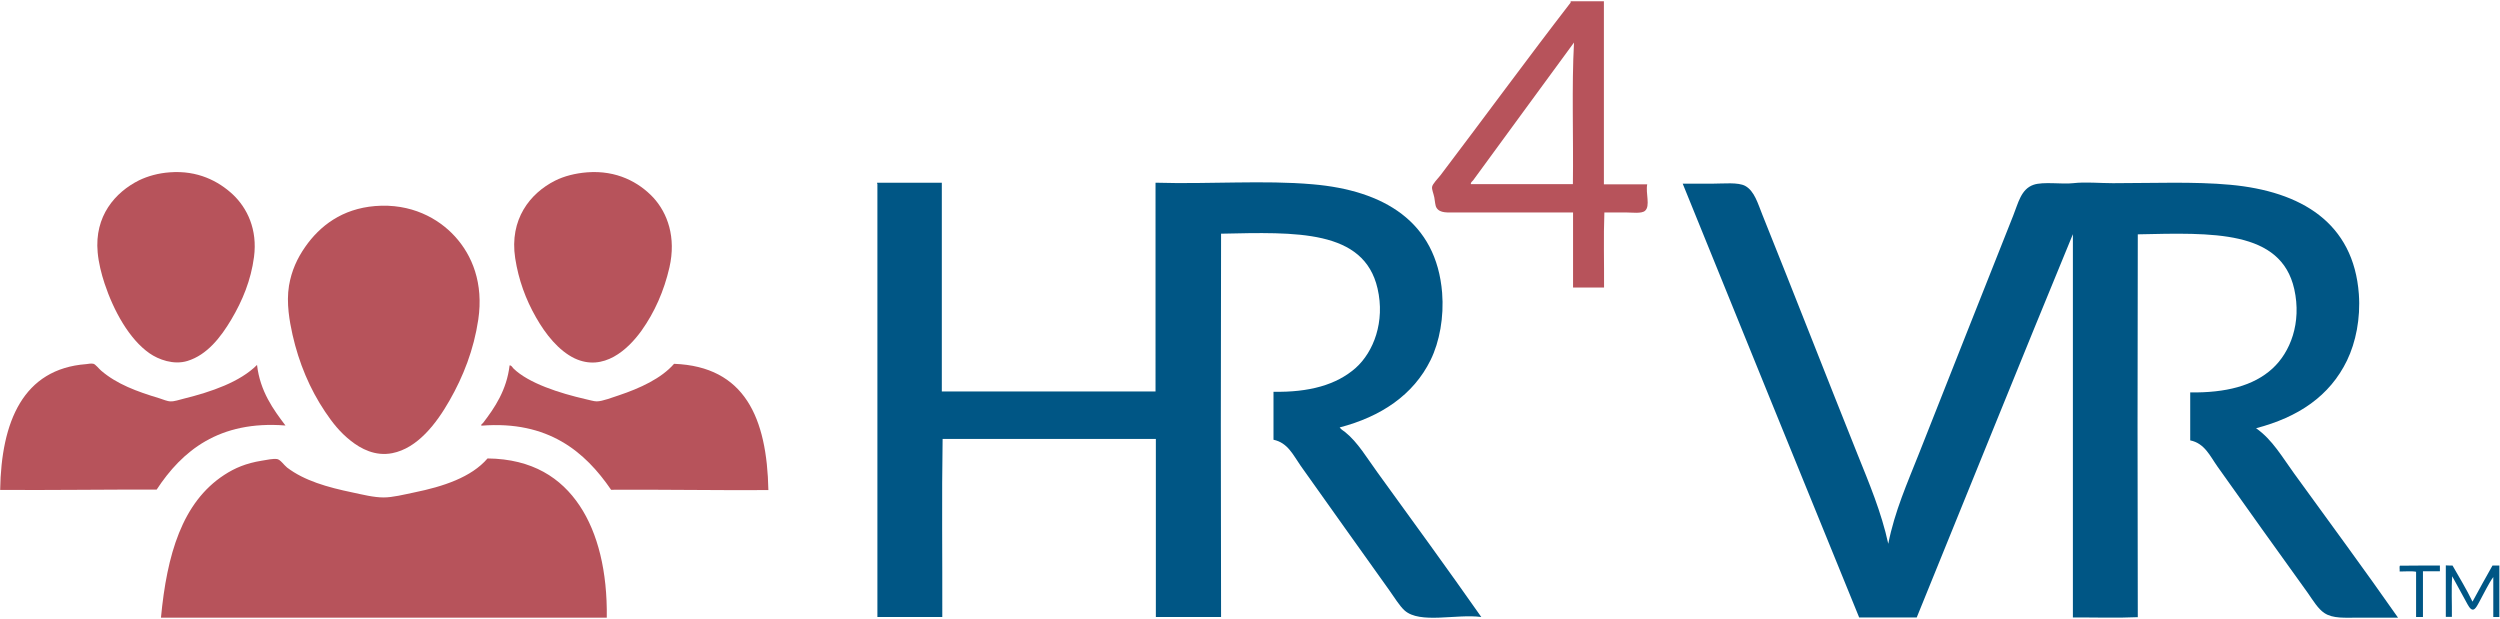
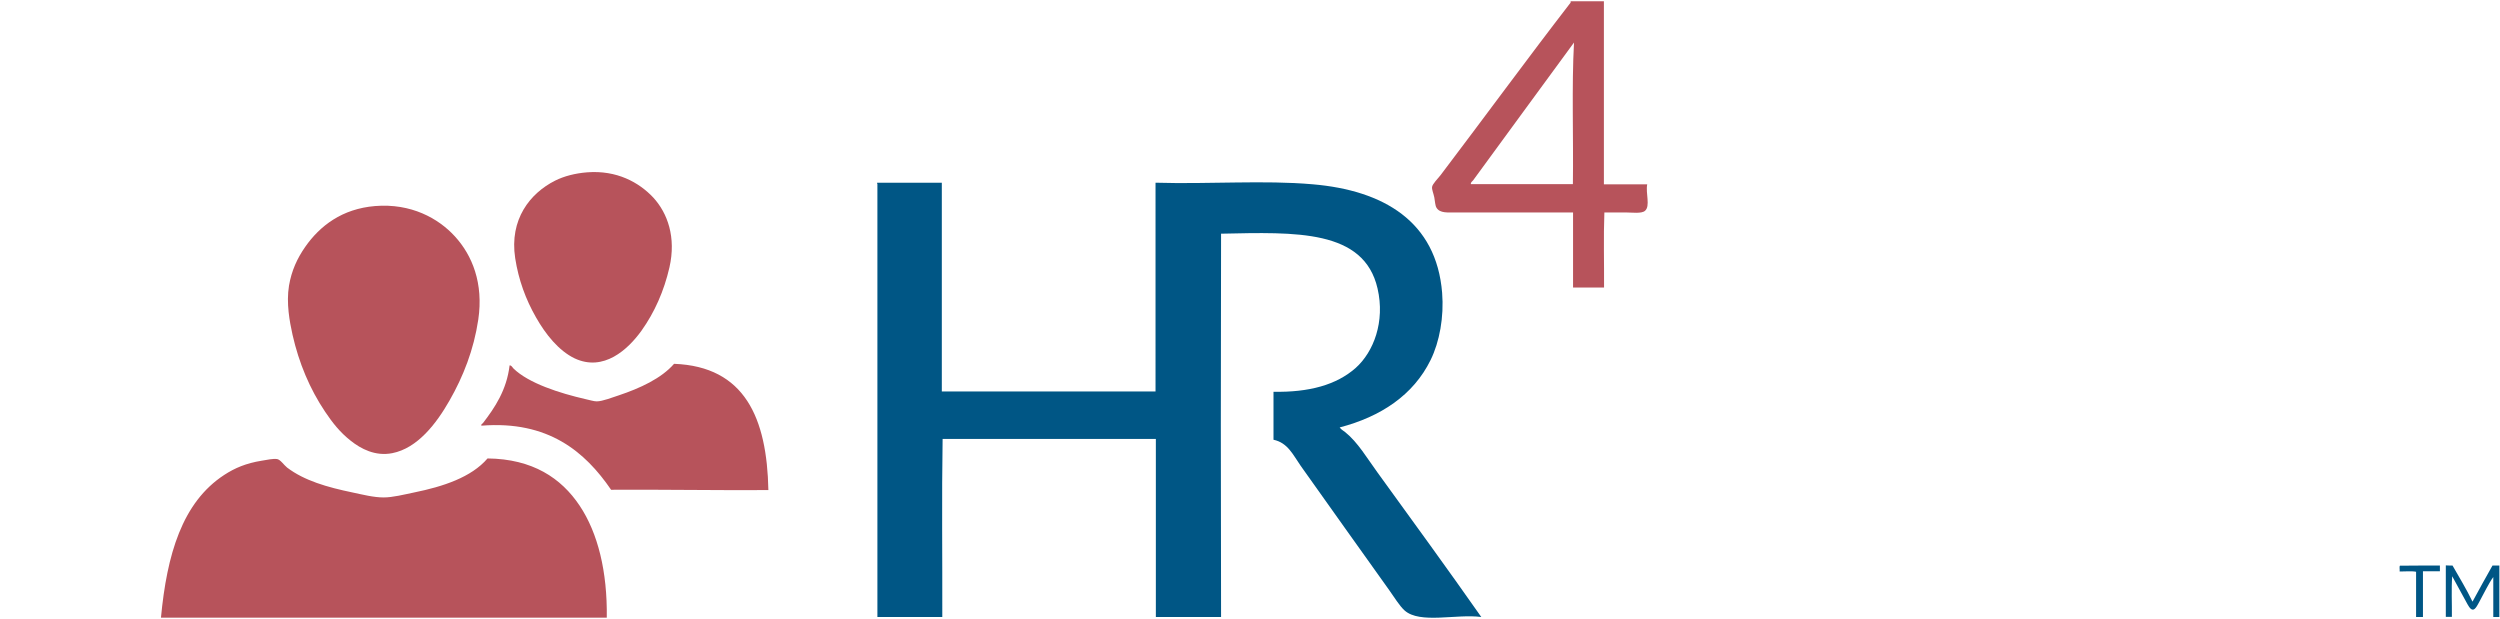
<svg xmlns="http://www.w3.org/2000/svg" version="1.1" viewBox="0 0 1564 387" height="387px" width="1564px">
  <title>logo-no-tag</title>
  <desc>Created with Sketch.</desc>
  <defs />
  <g fill-rule="evenodd" fill="none" stroke-width="1" stroke="none" id="Page-1">
    <g id="HR4VR-Logo-NoTag">
      <path fill="#B7535B" id="Shape" d="M982.8,0.8 C989.7,0.8 996.6,0.8 1003.4,0.8 C1003.4,39 1003.4,77.1 1003.4,115.3 C1012.4,115.3 1021.5,115.3 1030.5,115.3 C1029.4,120.9 1032.6,128.9 1029.1,131.9 C1026.9,133.8 1020.9,132.9 1016.9,132.9 C1012.2,132.9 1007.8,132.9 1003.7,132.9 C1003.1,148.1 1003.6,164.3 1003.5,179.9 C997,179.9 990.5,179.9 984.1,179.9 C984.1,164.2 984.1,148.5 984.1,132.9 C961.4,132.9 935.7,132.9 911.4,132.9 C905.6,132.9 900.9,133.5 898.7,130 C897.8,128.6 897.8,126.1 897.3,123.5 C896.8,121 895.7,118.6 895.9,117 C896.1,115.1 899.5,111.8 901.2,109.6 C928.2,74 955.8,36.3 982.6,1.6 C982.5,1.3 982.5,0.8 982.8,0.8 Z M921.6,112.8 C921.1,113.5 919.9,114.1 920.2,115.2 C941.5,115.2 962.8,115.2 984,115.2 C984.4,86 983.2,53.9 984.7,26.6 C963.9,55.1 942.2,84.5 921.6,112.8 Z" />
      <path fill="#005685" id="Shape" d="M548.9,114.3 C562.3,114.3 575.8,114.3 589.2,114.3 C589.2,157.8 589.2,201.3 589.2,244.9 C633.8,244.9 678.3,244.9 722.9,244.9 C723,202.2 722.8,157.8 722.9,114.3 C756.5,115.3 790.7,112.6 821.3,115.3 C865.5,119.1 898.6,138.5 902.2,183.2 C903.4,198.3 900.6,213.8 895,225.2 C884.2,247.2 863.8,260.7 838.1,267.4 C839,268.7 840.3,269.4 841.5,270.3 C849.5,276.7 855.4,286.9 861.7,295.5 C883.3,325.3 905.8,356.2 926.7,386 C911.2,383.9 888.3,390.5 878.7,381.9 C875.4,378.9 872.2,373.5 869.1,369.2 C850.5,343.1 832.4,317.8 813.7,291.4 C809,284.7 805.7,277 796.7,275.1 C796.7,265.1 796.7,255.1 796.7,245.1 C819,245.5 836.1,240.8 848.1,230.2 C859.3,220.2 866.6,201.3 861.8,180.5 C853.3,143.5 810.8,145.2 763.9,146.2 C763.7,226.4 763.7,305.8 763.9,386 C750.3,386 736.7,386 723.1,386 C723.1,348.9 723.1,311.8 723.1,274.6 C678.6,274.6 634.1,274.6 589.7,274.6 C589.1,311.2 589.6,348.9 589.5,386 C576,386 562.5,386 548.9,386 C548.9,295.7 548.9,205.4 548.9,115 C548.6,114.7 548.6,114.3 548.9,114.3 Z" />
-       <path fill="#005685" id="Shape" d="M1411.4,267.9 C1421.7,275.1 1427.9,286.2 1435.2,296.2 C1456.8,326 1479.3,356.5 1500.2,386.4 C1492.1,386.4 1483.7,386.4 1475.7,386.4 C1467,386.4 1459.5,387.1 1454.1,383.5 C1450.2,380.9 1447.2,375.9 1443.8,371 C1424.7,344.4 1406,318.4 1387.2,291.8 C1382.6,285.3 1379.2,277.3 1370.2,275.5 C1370.2,265.5 1370.2,255.5 1370.2,245.5 C1392.4,245.8 1409.8,241.4 1421.6,230.6 C1432.8,220.4 1440,202 1435.3,180.9 C1427,143.8 1384.1,145.6 1337.4,146.6 C1337.2,226.7 1337.2,306.1 1337.4,386.1 C1324.4,386.7 1310.3,386.2 1296.8,386.3 C1296.8,306.4 1296.8,226.5 1296.8,146.5 C1264.2,225.5 1231.6,306.5 1199.1,386.3 C1187.1,386.3 1175.1,386.3 1163.1,386.3 C1126.2,295.9 1089.4,205.4 1052.7,114.9 C1058.4,114.9 1064.8,114.9 1071.4,114.9 C1078.4,114.9 1087.3,113.9 1091.8,116.3 C1097.6,119.5 1099.7,127.3 1102.6,134.5 C1122.5,184 1142.2,234.6 1161.9,283.8 C1169.3,302.2 1177,320.4 1181.3,340.2 C1185.3,319.9 1193.3,302 1200.5,283.8 C1219.8,234.8 1239.8,184.5 1259.5,134.8 C1262.6,127.1 1264.3,118.3 1272.2,115.6 C1278.3,113.5 1290.2,115.4 1296.9,114.6 C1304.7,113.7 1313.5,114.6 1321.9,114.6 C1346,114.6 1372.9,113.5 1395.3,115.6 C1439.6,119.7 1472.4,139.3 1475.7,184 C1476.8,199.2 1473.8,214.1 1468.3,225.5 C1457.5,247.8 1437.8,261 1411.4,267.9 Z" />
      <g fill="#B7535B" transform="translate(0, 107)" id="Group">
-         <path id="Shape" d="M106.3,0.8 C123.5,-0.5 136.6,6.2 145.7,14.7 C154.6,23.1 161.2,36.5 158.9,53.8 C157,68.3 151.7,81.1 144.7,92.9 C138.1,104 129.6,115 117.3,118.8 C108.6,121.5 99.1,117.9 93.5,114 C80.9,105.2 71.1,87.5 65.4,70.3 C63.4,64.2 61.7,57.5 61.1,50.9 C59,28.2 72,13.3 87,5.8 C92.4,3.2 99,1.3 106.3,0.8 Z" />
        <path id="Shape" d="M367.4,0.8 C385.8,-0.6 399.7,7 408.7,16.6 C417.6,26.3 423.1,41.4 418.8,60.3 C415.4,75.1 409.5,88.4 401.3,99.9 C392.8,111.7 377.6,125.7 359.5,117.2 C349.5,112.4 341.3,102.1 335.3,91.5 C328.9,80.3 324.4,68.1 322.3,54.5 C318.6,30.2 331.6,13.9 347.3,6 C352.9,3.2 359.8,1.4 367.4,0.8 Z" />
        <path id="Shape" d="M234.7,21.9 C257.1,20.1 274.2,29.5 284.6,40.9 C295.4,52.7 302.6,70.2 299.2,93 C296.4,111.8 289.8,128.6 281.2,143.6 C273,158 261.2,173.4 245.4,176.5 C234.7,178.6 225.7,173.7 219.5,168.8 C212.6,163.4 207.9,157.3 203.4,150.6 C193.8,136.3 187,120.1 183,102.4 C181.2,94.2 179,82.7 180.8,71.7 C182.4,62.3 185.9,54.7 190.9,47.5 C200.1,34.3 214,23.6 234.7,21.9 Z" />
-         <path id="Shape" d="M160.8,121.3 C162.7,137.8 171,149.2 178.6,159.2 C137,155.9 113.8,175.2 98,199.3 C65.1,199.2 33,199.7 0.1,199.5 C0.8,156.8 14.4,123.8 53.9,120.8 C55.1,120.7 57.1,120.2 58.5,120.6 C59.7,120.9 61.9,123.7 63.3,124.9 C73.1,133.3 85.5,137.9 99.8,142.2 C102.1,142.9 104.6,144.1 106.8,144.1 C109,144.2 112.2,143.1 115,142.4 C132.3,138.1 150.1,132 160.8,121.3 Z" />
        <path id="Shape" d="M421.7,120.6 C466,122.3 479.8,154.5 480.7,199.6 C447.6,199.8 415.3,199.2 382.3,199.4 C366,175.6 343,156 301.2,159.3 C300.7,158.5 301.8,158.1 302.2,157.6 C309.5,148.1 317,137 318.8,121.6 C320,121.5 320.5,122.8 321.2,123.5 C330.7,132.8 350.2,139 366.3,142.7 C368.7,143.2 371.5,144.1 373.3,144.1 C376.9,144.1 383.5,141.5 387.2,140.3 C400.3,135.9 413.7,129.8 421.7,120.6 Z" />
        <path id="Shape" d="M305,179.8 C333.2,180.1 351.1,192.1 362.6,209.3 C374.1,226.5 380,250.7 379.6,279.4 C286.6,279.4 193.7,279.4 100.7,279.4 C104.4,240.1 113.9,207.3 140.3,190.1 C146.9,185.8 153.9,182.8 163.8,181.2 C167,180.7 170.8,179.8 173.4,180.2 C175.5,180.6 177.5,183.8 179.6,185.5 C190.4,193.7 204.7,197.8 220.6,201.1 C226.8,202.4 233.7,204.2 240,204.2 C245.7,204.2 252.7,202.4 259,201.1 C277.2,197.4 294.9,191.6 305,179.8 Z" />
      </g>
      <path fill="#005685" id="Shape" d="M1526.4,353.8 C1526.4,355 1526.4,356.2 1526.4,357.4 C1522.9,357.4 1519.4,357.4 1515.8,357.4 C1515.8,366.9 1515.8,376.4 1515.8,386 C1514.4,386 1512.9,386 1511.5,386 C1511.5,376.6 1511.5,367.1 1511.5,357.7 C1508.5,357.1 1504.5,357.6 1501.2,357.5 C1501.4,356.4 1500.9,354.6 1501.4,353.9 C1509.8,353.8 1518.1,353.8 1526.4,353.8 Z" />
      <path fill="#005685" id="Shape" d="M1534.3,353.8 C1538.5,361.2 1543,368.5 1546.8,376.4 C1550.9,368.9 1555,361.3 1559.3,353.8 C1560.7,353.8 1562.2,353.8 1563.6,353.8 C1563.6,364.5 1563.6,375.2 1563.6,386 C1562.3,386 1561,386 1559.8,386 C1559.8,377.7 1559.8,369.4 1559.8,361 C1556.8,365.1 1554,371.2 1550.9,376.8 C1550.2,378 1548.7,381.3 1547.1,381.4 C1545.3,381.5 1543.8,378.2 1543,376.8 C1539.9,371.2 1537,365.9 1534.1,360.5 C1533.5,368.5 1534,377.5 1533.9,385.9 C1532.6,385.9 1531.3,385.9 1530.1,385.9 C1530.1,375.2 1530.1,364.5 1530.1,353.7 C1531.4,353.8 1532.9,353.8 1534.3,353.8 Z" />
    </g>
  </g>
</svg>